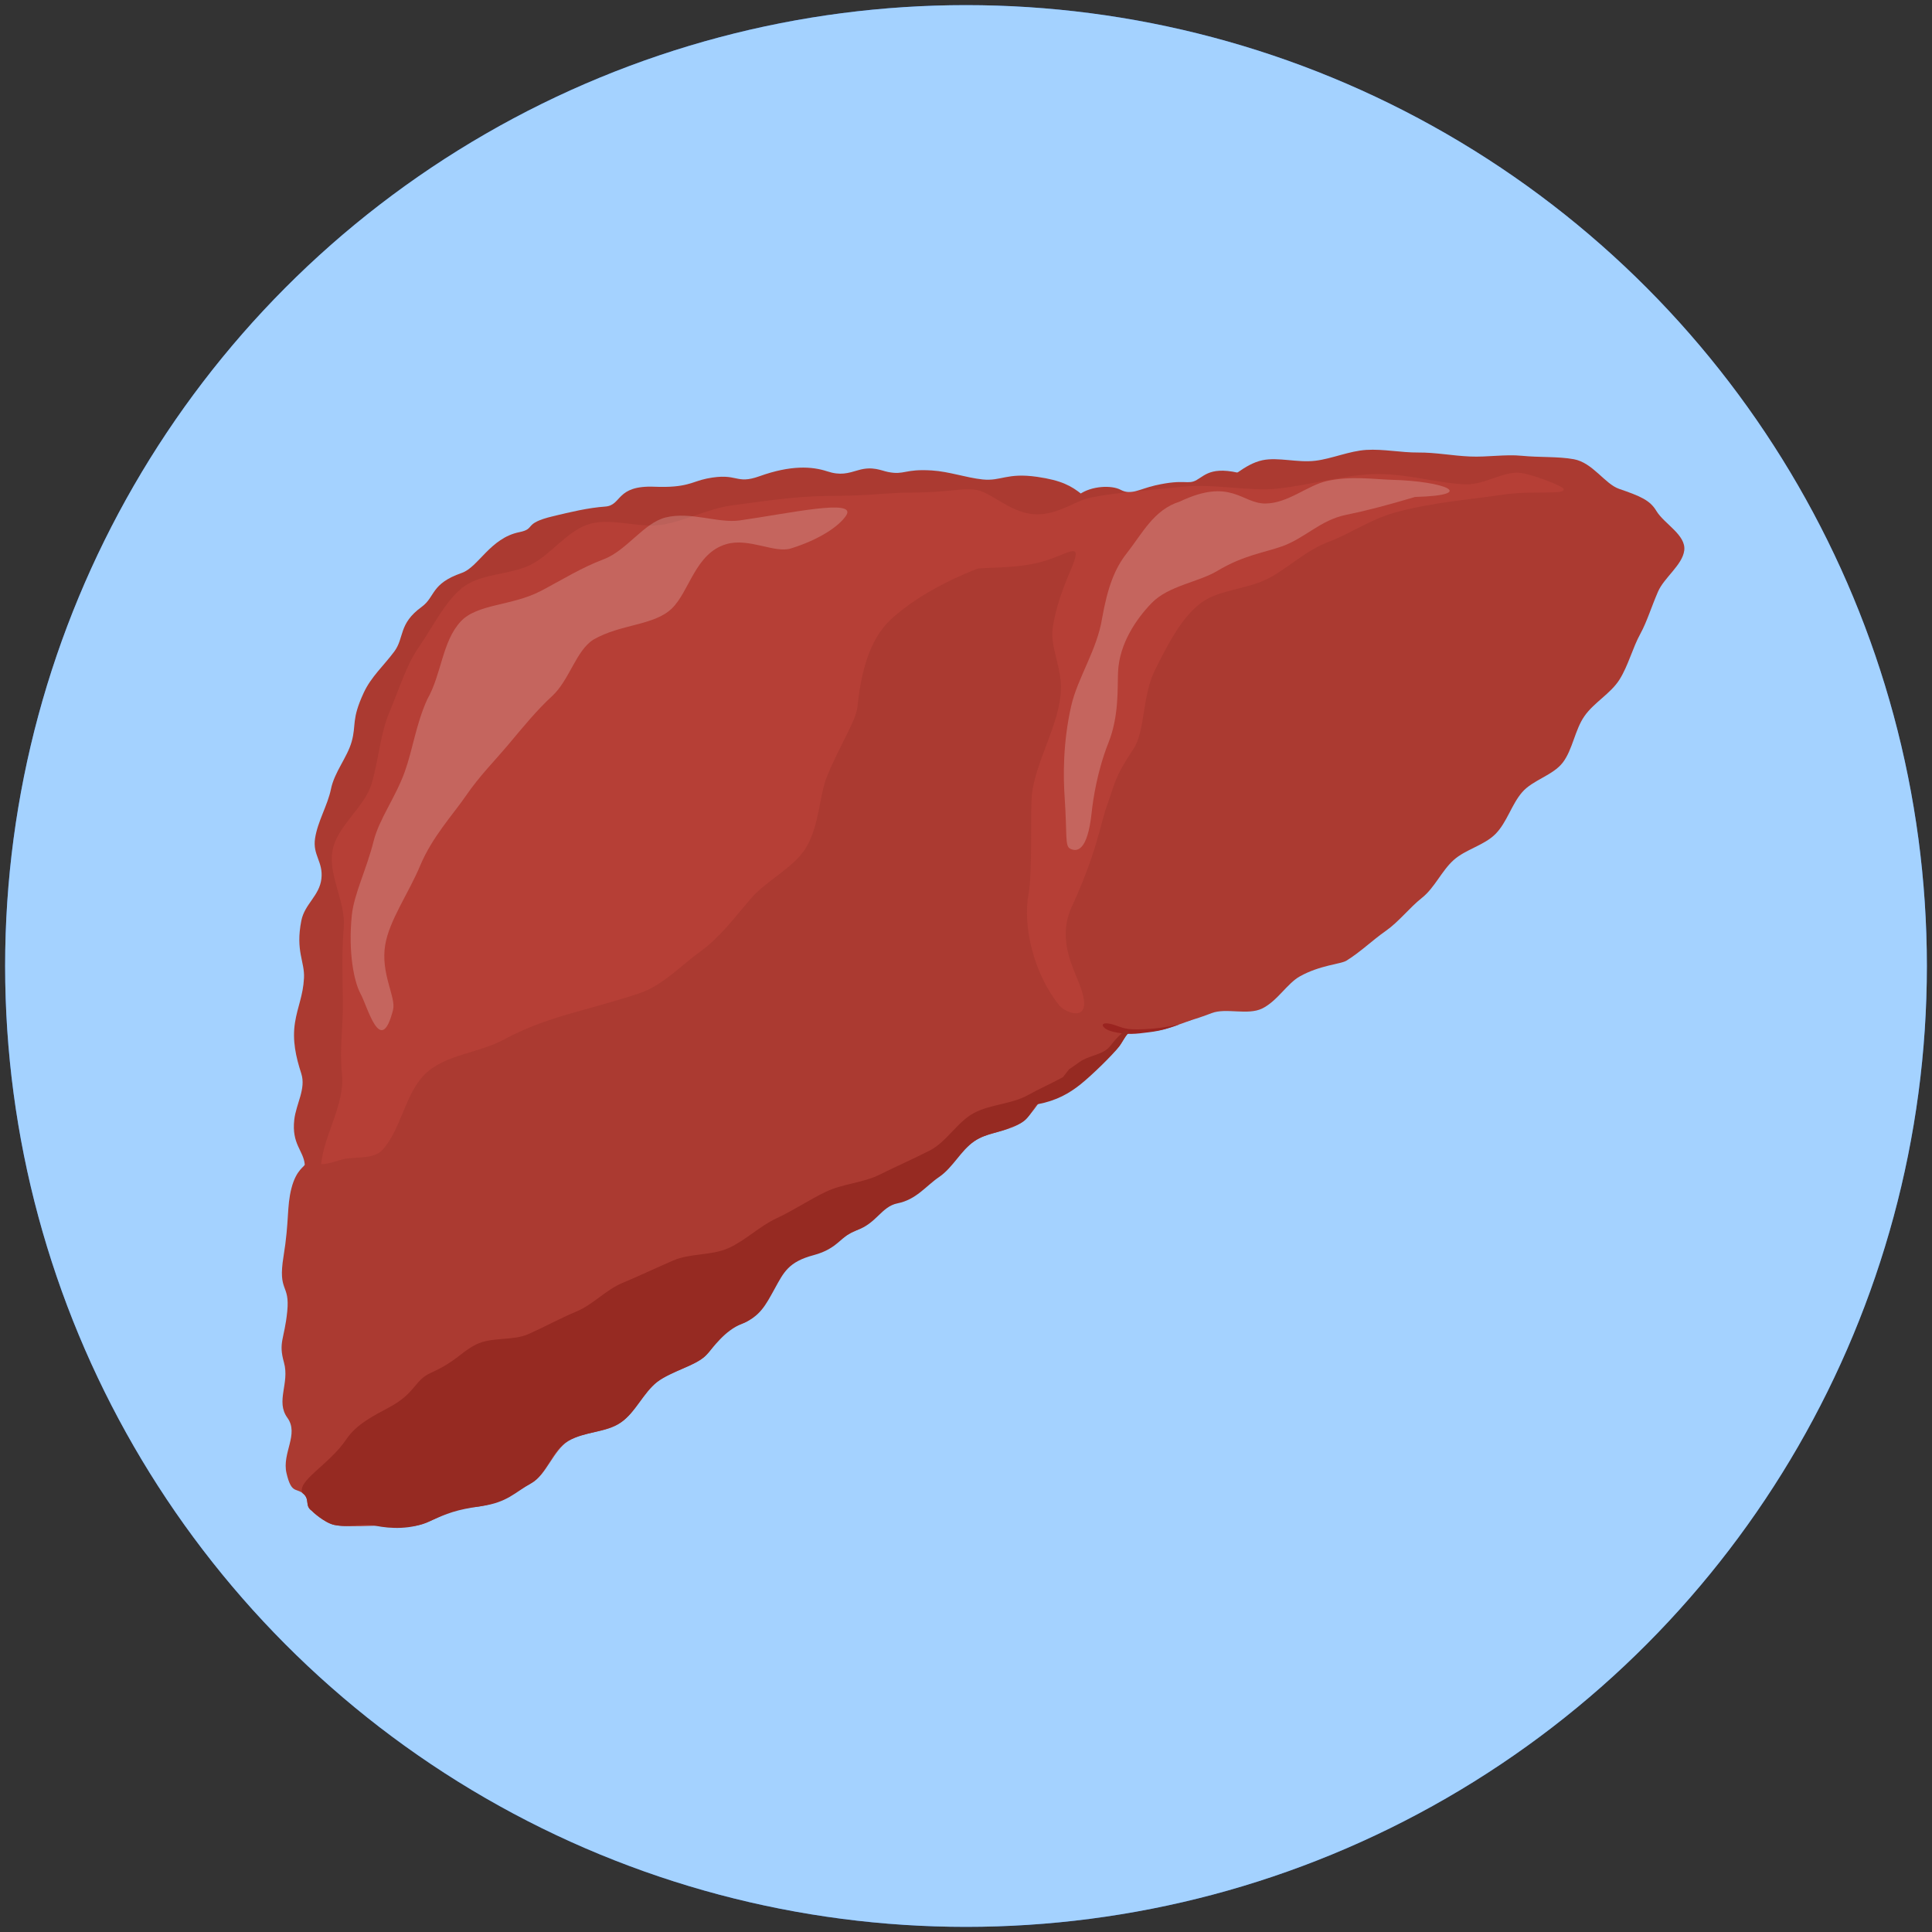
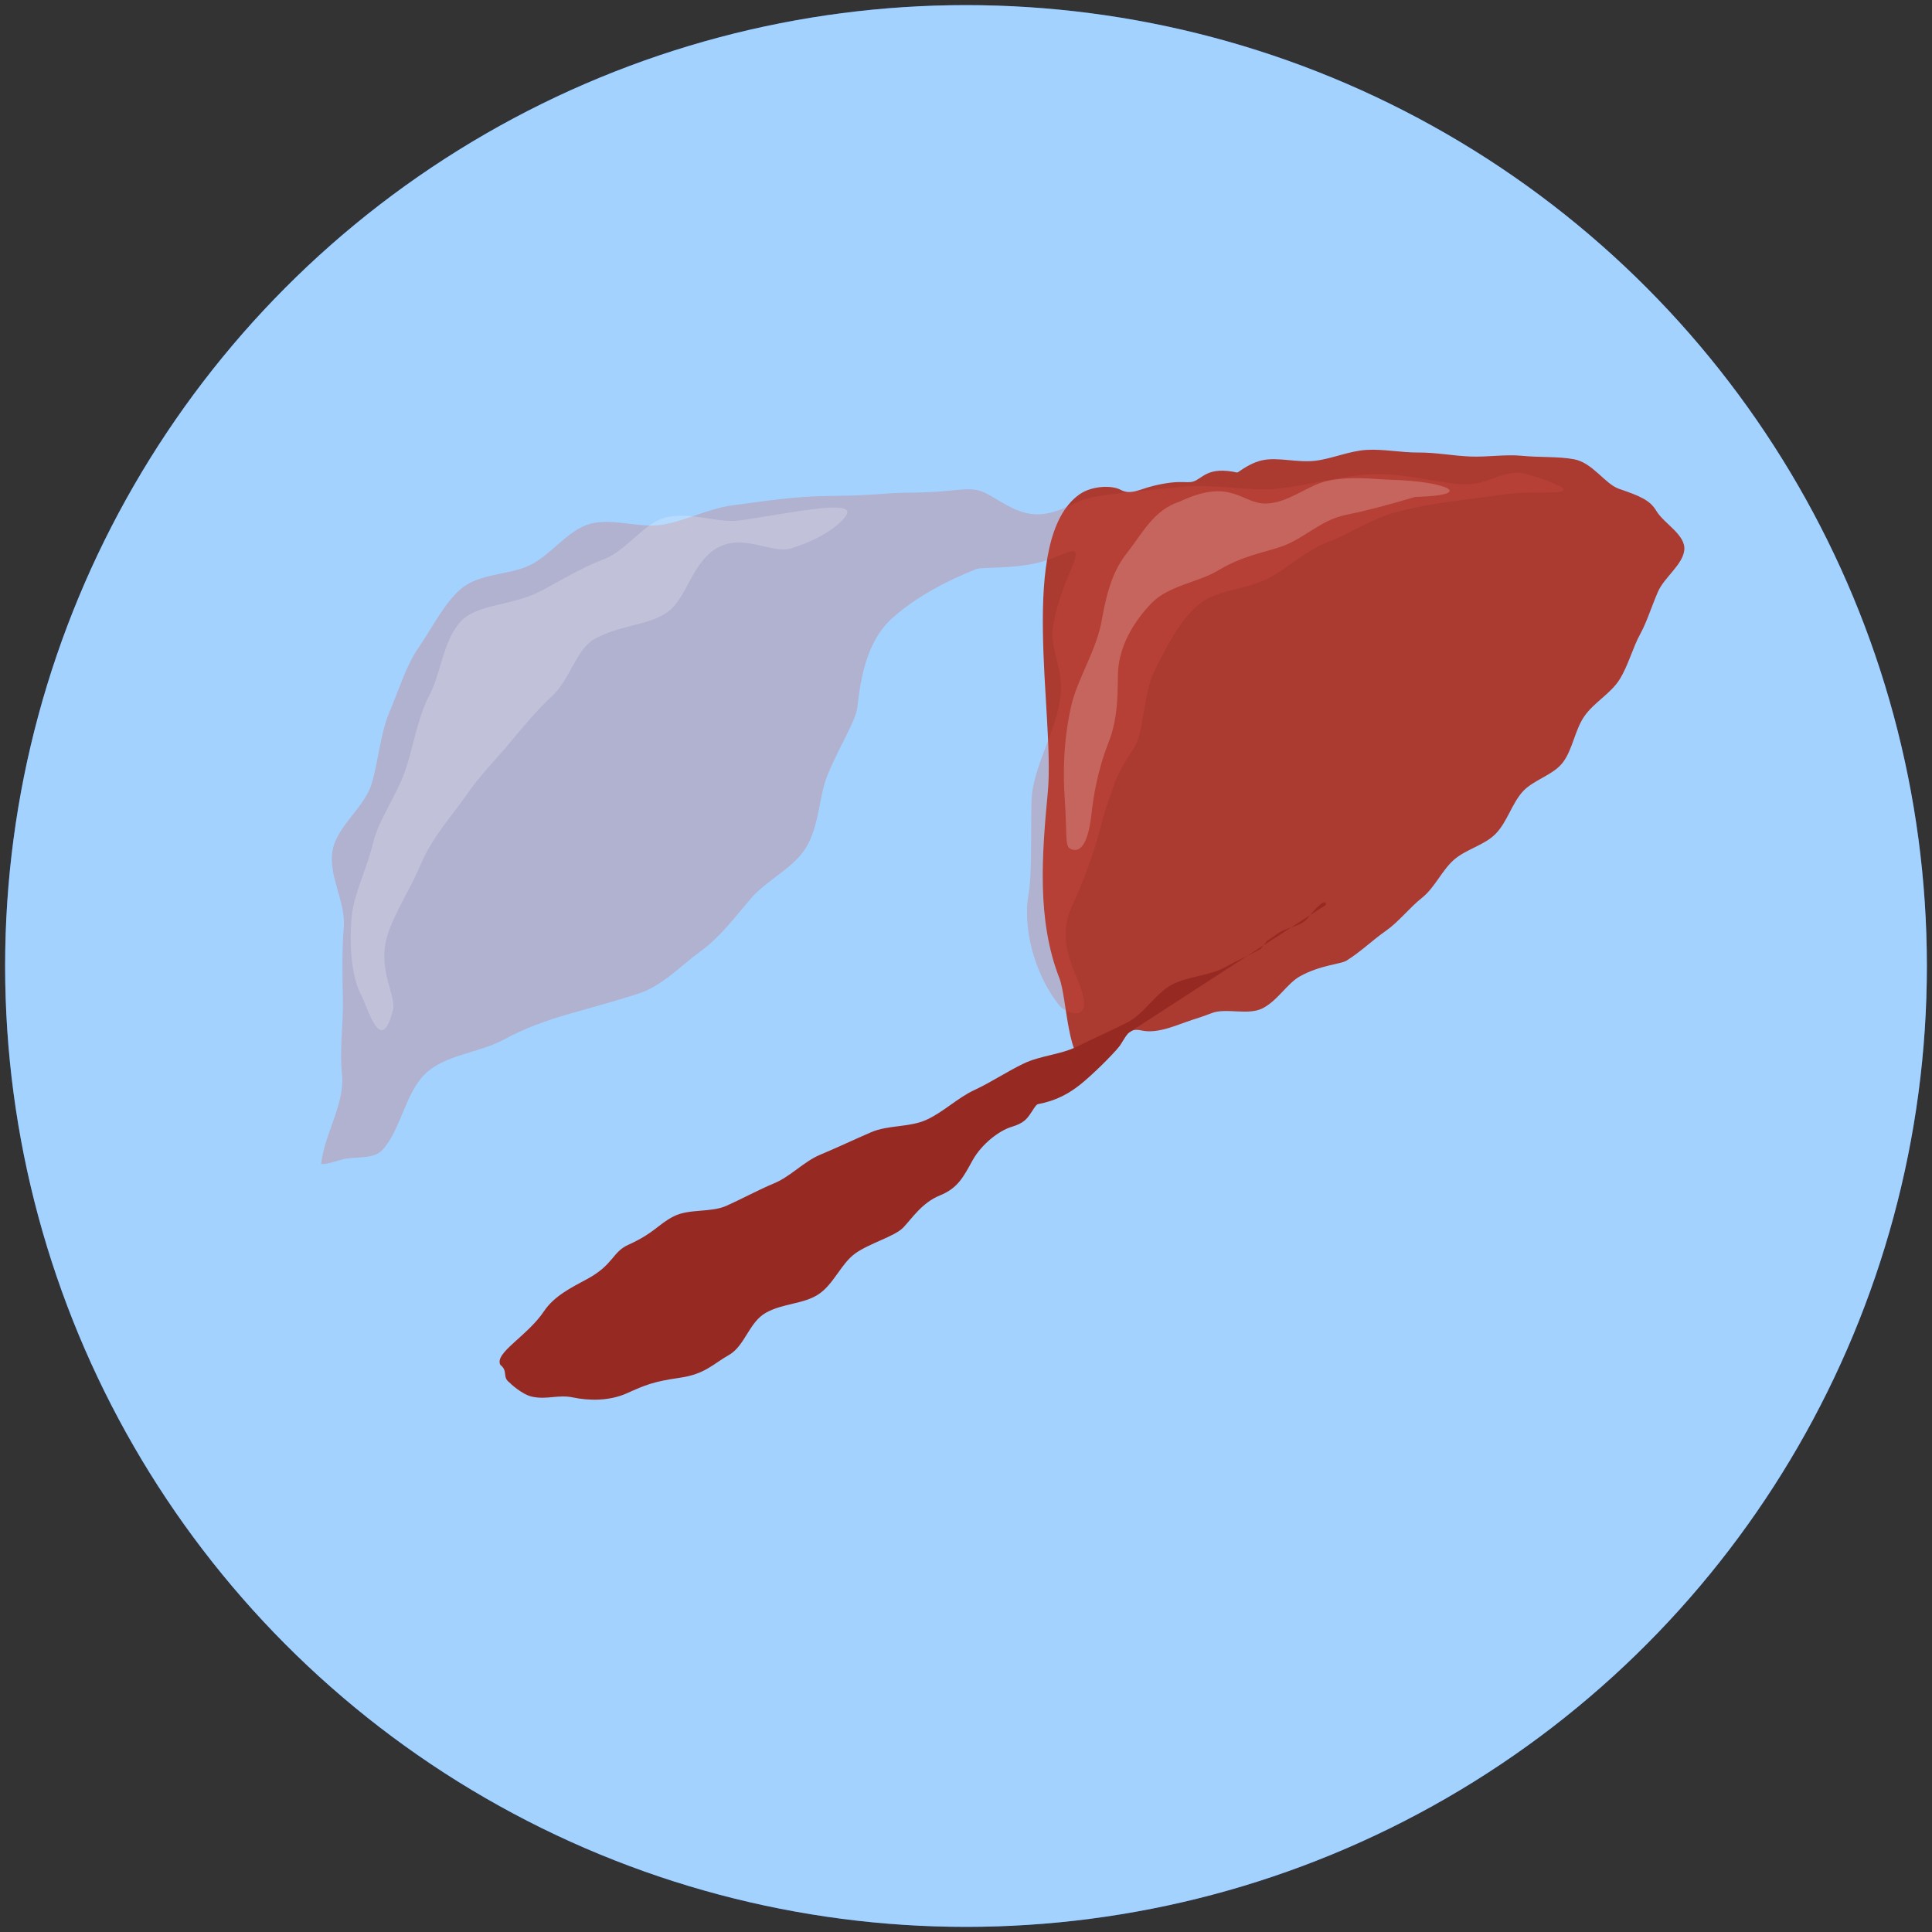
<svg xmlns="http://www.w3.org/2000/svg" id="logo_circled" viewBox="0 0 455.76 455.76">
  <rect x="0" y="0" width="455.76" height="455.76" fill="#333333" stroke="none" />
  <defs>
    <style>
      .cls-1 {
        fill: #9a2420;
      }

      .cls-1, .cls-2, .cls-3, .cls-4, .cls-5, .cls-6, .cls-7 {
        stroke-width: 0px;
      }

      .cls-8 {
        opacity: .2;
      }

      .cls-2 {
        fill: #962a22;
      }

      .cls-3 {
        fill: #fff;
      }

      .cls-4 {
        fill: #d84e45;
      }

      .cls-5 {
        fill: #ab3a31;
      }

      .cls-6 {
        fill: #a4d2ff;
      }

      .cls-9 {
        opacity: .25;
      }

      .cls-7 {
        fill: #3065c4;
      }
    </style>
  </defs>
  <circle id="_Ellipse_dark_blue" data-name="&amp;lt;Ellipse&amp;gt; dark blue" class="cls-7" cx="227.88" cy="227.88" r="226.67" />
  <circle id="_Ellipse_light_blue" data-name="&amp;lt;Ellipse&amp;gt; light blue" class="cls-6" cx="227.88" cy="227.88" r="226.67" />
  <g id="liver_cirrhotic_convert">
    <path class="cls-5" d="m282.32,113.21c2.11-1.17,3.86-3.73,12.7-.87,4.45,1.44.58,16.03,1.92,19.44,8.55,21.71,10.22,45.42,11.78,68.71.19,2.75.37,5.56-.33,8.22-.77,2.93-2.54,5.48-4.37,7.89-5.95,7.85-12.87,14.98-20.54,21.17-1.42,1.15-.99,2.37-2.71,2.97-1.96.68-3.6,1.33-5.24,1.81-2.18.64-4.3.97-6.29.53-5.49-1.21-2.46,6.01-12.52,7.57-4.87.76-5.01-15.28-6.8-19.87-5.4-13.84-4.11-29.26-2.73-44.05,1.67-18-7.27-59.6,7.43-70.09,2.86-2.04,7.61-2.24,9.73-1.1,2.51,1.35,4.42-.18,8.14-1.03,7.15-1.63,7.6-.04,9.84-1.29Z" />
-     <path id="lobe_rough" class="cls-5" d="m265.82,240.6c-.85,1.99,1.21,5.37-7.5,11.01-1.69,1.09-3.61.15-5.61,1.47,0,0,0,0-.01,0-1.3.85-4.77,3.53-6.14,4.57-1.48,1.13-.5,1.09-1.72,2.82-1.13,1.6-2.32,3.21-3.93,4.36-.32.23-.67.43-1.03.62-2.99,1.55-7.1,1.74-10.06,3.77-3.1,2.14-5.67,6.09-8.83,8.46-5.08,3.8-6.49,5.06-10.94,6.54-1.51.5-4.91,4.65-8.01,6.02-3.59,1.57-4.69,3.17-6.95,4.3-3.56,1.78-4.91.75-8.93,4.15-3.1,2.62-5.66,11.7-11.09,13.57-5.91,2.04-6.07,5.2-8.63,7.57-2.96,2.73-8,3.43-11.41,6.17-3.21,2.59-5.13,7.1-8.61,9.59-3.42,2.45-8.77,2.06-12.33,4.31-3.61,2.28-5.16,8.02-8.8,10.01-3.82,2.08-6.42,4.38-11.65,5.37-4.38.84-3.45-.75-12.34,3.62-4.17,2.05-8.93.91-12.71,1.02-4.78.14-7.56.22-9.71-.19s-5.34-3.29-5.34-3.35c-1.76-1.25-.27-2.72-2.15-4.15-1.63-1.23-2.67.09-3.8-4.69s3.02-9.2.2-13.09c-2.82-3.89.57-8.14-.8-13.02-1.37-4.88.1-5.39.77-12.06s-2.27-4.41-.88-12.96.73-11.68,1.88-16.13,3.18-5.08,3.13-5.6c-.3-3.27-3.13-4.78-2.47-10.55.43-3.74,2.81-7.29,1.65-10.88-1.28-3.96-2.15-7.83-1.48-12.03.6-3.79,1.9-6.3,2.12-10.48.21-3.91-2.06-6.38-.62-13.58.78-3.9,4.28-5.86,4.73-9.88.45-4-2.1-5.54-1.5-9.49.61-4.03,2.96-7.78,3.75-11.64.83-4.06,3.82-7.43,4.88-11.17,1.15-4.06-.13-5.15,2.87-11.6,1.76-3.77,4.71-6.35,7.18-9.67,2.44-3.27.93-6.52,6.46-10.54,3.3-2.4,2.08-5.45,9.5-8.03,3.88-1.35,6.7-8.22,13.53-9.6,4.07-.82.72-2.02,7.95-3.76,4.11-.99,8.33-2,12.33-2.28s2.43-5.05,11.62-4.68c7.7.31,8.85-1.22,12.35-1.93,7.43-1.49,6.64,1.53,12.46-.56,7.36-2.64,12.36-2.32,15.91-1.15,3.17,1.04,4.91.45,7.41-.28,3.34-.98,5.32.11,6.97.44,3.92.78,3.85-.77,10.31-.36,4.17.26,8.03,1.7,11.99,2.12,4.38.46,5.71-1.65,12.9-.61,5.74.83,8.08,2.16,10.51,4.12,4.62,3.74,4.18,7.58,4.83,11.54.54,3.26,2.97,3.74,3.13,11.99.07,3.54-.64,4.85-.39,8.89.23,3.64,1.85,2.93,2.2,10.88.16,3.72-1.43,9.65-1.32,13.52.11,3.78,1.3,5.46.61,9.1s-.74,11.83-.57,15.59c.17,3.89.47,6.85.66,10.54.2,3.99-.05,7.62.09,11.19.16,4.22.69,8.21.68,11.53-.02,5.35,1.55,7.28.72,9.22Z" />
-     <path id="lobeL_undersideLine" class="cls-1" d="m262.33,243.33c3.64.89,5.61.56,8.62.19,3.17-.39,4.6-.95,6.6-1.62.8-.27.68-.26-.17-.08-1.09.23-3.24.66-5.36.83-5.93.47-6.79-.04-8.59-.68-4.53-1.61-3.88.67-1.09,1.35Z" />
    <path id="lobe_rough-2" data-name="lobe_rough" class="cls-5" d="m278.6,121.95c-1.76,2.55-6.08,4.68-7.43,9.35-1,3.45-.75,7.67-1.53,11.96-.68,3.72-.55,7.76-1.07,11.91-.49,3.85-2.38,7.67-2.74,11.74-.35,3.93.25,8,.02,12.01s-.76,7.99-.89,11.95c-.13,4.08-3.07,8.07-3.1,11.96-.03,4.17.13,8.27.22,12.06.11,4.33,2.35,8.33,2.6,11.94.33,4.82,2.14,8.68,2.72,11.69.76,3.99,3.14,3.87,7.91,3.34,3.18-.36,6.59-1.36,10.54-2.87,3.4-1.3,8.5.59,11.91-1.09,3.57-1.76,5.87-5.89,8.87-7.57,4.77-2.67,9.66-2.89,10.98-3.7,3.27-2.01,6.13-4.82,9.27-7.01,3.14-2.2,5.56-5.44,8.56-7.82s4.62-6.34,7.46-8.9,7.24-3.47,9.92-6.2,3.75-6.92,6.26-9.82,7.28-3.96,9.6-7.02,2.82-7.66,5.08-10.91,6.22-5.34,8.3-8.67,3.05-7.42,4.93-10.83c1.49-2.71,2.6-6.35,4.14-9.89,1.44-3.31,5.73-6.26,6.18-9.68.49-3.69-4.73-6.27-6.59-9.38-1.5-2.5-3.74-3.45-8.78-5.18-3.36-1.16-6.22-6.18-10.67-6.99-3.74-.68-8.01-.39-12.27-.81-3.91-.39-8.07.35-12.23.17s-8.08-.97-12.17-.94-8.25-.86-12.26-.62-8.14,2.09-12.05,2.56c-4.25.51-8.72-.9-12.45-.13-4.39.92-7.65,4.77-11.01,6.07-4.73,1.82-6.45,4.73-8.23,7.31Z" />
    <g id="HL_lobes" class="cls-9">
      <path class="cls-4" d="m301.37,115.27c-6.63.7-14.95-1.22-22.51-.44-9.23.95-18.25,1.63-22.6,2.82-2.96.81-7.6,4.27-12.94,3.6s-9.66-5.13-12.93-5.66c-3.69-.6-5.63.59-16.4.63-3.93.01-9.08.7-16.02.74-9.02.05-12.81.57-25.44,2.28-5.54.81-10.74,3.58-16.16,4.52s-11.89-1.65-17.17-.19-9.19,7.33-14.16,9.74-11.93,1.89-16.27,5.58c-4.03,3.43-6.64,8.98-10.01,13.84-2.94,4.24-4.51,9.64-6.86,15.18-2.23,5.26-2.52,11.17-4.21,16.9s-8.17,9.96-9.24,15.83,3.12,12.1,2.65,18.05-.31,11.34-.21,17.31-.84,11.48-.21,17.41c.74,6.95-4.19,14.2-4.92,21.15,1.03.3,4.46-.98,5.61-1.19,2.86-.5,6.87.04,8.8-2.06,4.45-4.84,5.35-13.22,10.03-17.87,4.7-4.68,12.71-4.99,18.59-8.17,5.02-2.71,9.91-4.49,15.44-6.08s11.11-3.06,16.51-4.84c5.56-1.84,9.96-6.63,14.58-9.98s8.09-8.09,11.82-12.42,10.18-7.27,13.03-12.04c3.18-5.33,3.03-12.17,5-16.96,2.97-7.2,6.72-12.85,7.08-16.1.79-7.32,2.45-15.81,8.13-20.94,7.48-6.76,17.45-10.65,20-11.69,1.16-.47,9.33.04,15.48-1.73,6.56-1.89,9.8-5.27,6.77,1.87-1.65,3.88-3.61,8.8-4.31,13.94-.58,4.26,2.16,9.31,1.96,14.37-.32,8.39-6.09,17.01-6.86,24.93-.36,3.74.16,18.29-.78,23.31-1.4,7.51,1.15,18.78,7.36,26.39,1.28,1.57,8.6,4.78,4.52-5.43-1.81-4.53-5-10.8-1.65-18.06,5.89-12.76,6.82-19.8,8.19-23.56,2.01-5.53,1.74-6.7,6.32-13.58,2.8-4.21,2.03-12.49,5.07-18.59s6.28-12.43,10.88-15.87c4.25-3.17,10.8-3.11,16.01-5.83,4.58-2.39,8.68-6.56,14.29-8.65,4.83-1.8,9.66-5.21,15.42-6.81,8.95-2.49,17.93-3.07,25.28-4.2s15.07.15,14.52-1.4c-.24-.67-7.47-3.49-10.33-3.78-3.89-.39-8.34,2.86-12.77,2.72-6.87-.22-14.37-2.77-22.28-2.39-7.08.34-14.42,2.57-22.1,3.39Z" />
    </g>
-     <path class="cls-2" d="m266.14,243.71c-1.1,1.27-1.47,2.32-2.07,3.09-1.68,2.16-6.44,6.8-9.14,8.97-2.67,2.14-5.65,3.86-10.1,4.71-.47.09-1.2,1.49-1.92,2.49s-1.47,2.02-4.31,2.87c-2.99,1.55-5.84,1.36-8.79,3.39-3.1,2.14-5.02,6.21-8.28,8.43-3.16,2.15-5.35,5.32-9.81,6.21-3.8.76-4.95,4.78-9.7,6.37-3.72,1.25-4.16,4.27-10.08,5.85s-7.03,4-9.2,7.94-3.47,6.52-7.69,8.23-6.58,5.44-8.63,7.57-8.1,3.74-11.41,6.17c-3.3,2.43-5.04,7.26-8.61,9.59s-8.28,2.08-12.33,4.31-4.97,7.84-8.8,10.01c-3.83,2.17-5.6,4.51-11.65,5.37-6.04.86-8.09,1.7-12.34,3.62-4.25,1.92-9.12,1.77-12.71,1.02-3.59-.76-6.15.58-9.71-.19-2.45-.53-5.34-3.29-5.34-3.35-1.76-1.25-.27-2.72-2.15-4.15-1.46-2.84,6.34-6.74,10.31-12.68,2.36-3.53,6.42-5.57,10.1-7.54,6.31-3.38,5.96-6.39,9.77-8.11,6.22-2.81,6.99-4.81,10.71-6.71,3.7-1.88,8.69-.81,12.49-2.51,3.79-1.7,7.43-3.71,11.26-5.31,3.84-1.6,6.96-5.11,10.77-6.7,4.05-1.69,8.01-3.58,12.04-5.32,4.02-1.74,9-1.12,13.01-2.91,4-1.8,7.37-5.19,11.35-7.04,3.99-1.85,7.68-4.36,11.65-6.26,3.96-1.9,8.68-2.07,12.63-4.02,3.94-1.96,7.98-3.72,11.9-5.73,3.91-2,6.53-6.79,10.41-8.84,3.89-2.06,8.77-2.05,12.64-4.17,3.38-1.85,4.95-2.45,8.34-4.28,0,0,1.46-1.86,1.46-1.87.48-.26,2.54-1.8,3.02-2.07,2.32-1.31,5.12-1.43,6.65-3.38,2.99-3.81,4.31-4.26,4.25-3.07Z" />
+     <path class="cls-2" d="m266.14,243.71c-1.1,1.27-1.47,2.32-2.07,3.09-1.68,2.16-6.44,6.8-9.14,8.97-2.67,2.14-5.65,3.86-10.1,4.71-.47.09-1.2,1.49-1.92,2.49s-1.47,2.02-4.31,2.87s-7.03,4-9.2,7.94-3.47,6.52-7.69,8.23-6.58,5.44-8.63,7.57-8.1,3.74-11.41,6.17c-3.3,2.43-5.04,7.26-8.61,9.59s-8.28,2.08-12.33,4.31-4.97,7.84-8.8,10.01c-3.83,2.17-5.6,4.51-11.65,5.37-6.04.86-8.09,1.7-12.34,3.62-4.25,1.92-9.12,1.77-12.71,1.02-3.59-.76-6.15.58-9.71-.19-2.45-.53-5.34-3.29-5.34-3.35-1.76-1.25-.27-2.72-2.15-4.15-1.46-2.84,6.34-6.74,10.31-12.68,2.36-3.53,6.42-5.57,10.1-7.54,6.31-3.38,5.96-6.39,9.77-8.11,6.22-2.81,6.99-4.81,10.71-6.71,3.7-1.88,8.69-.81,12.49-2.51,3.79-1.7,7.43-3.71,11.26-5.31,3.84-1.6,6.96-5.11,10.77-6.7,4.05-1.69,8.01-3.58,12.04-5.32,4.02-1.74,9-1.12,13.01-2.91,4-1.8,7.37-5.19,11.35-7.04,3.99-1.85,7.68-4.36,11.65-6.26,3.96-1.9,8.68-2.07,12.63-4.02,3.94-1.96,7.98-3.72,11.9-5.73,3.91-2,6.53-6.79,10.41-8.84,3.89-2.06,8.77-2.05,12.64-4.17,3.38-1.85,4.95-2.45,8.34-4.28,0,0,1.46-1.86,1.46-1.87.48-.26,2.54-1.8,3.02-2.07,2.32-1.31,5.12-1.43,6.65-3.38,2.99-3.81,4.31-4.26,4.25-3.07Z" />
    <g id="HL" class="cls-8">
      <path class="cls-3" d="m127.51,139.44c-6.69,3.51-14.91,2.96-18.82,7.16-4.39,4.72-4.51,12.44-7.89,18.36-2.65,5.81-3.41,11.78-5.31,17.08-2.21,6.15-6.04,11.13-7.37,16.44-1.67,6.68-4.61,12.39-5.13,17.47-.88,8.77.53,15.55,2.01,18.38,1.68,2.91,4.8,15.4,7.72,3.9.76-2.99-3-8.55-1.84-15.38.97-5.77,5.57-12.24,8.24-18.65,2.82-6.77,7.83-12.14,10.85-16.56,3.1-4.52,6.7-8.14,9.92-11.96,3.56-4.24,6.72-8.13,10.35-11.47,4.12-3.8,5.63-10.72,9.74-13.32,6.44-3.72,14.29-3.28,18.49-7.33s5.53-13.06,12.88-15.2c5.32-1.55,11.39,2.2,15.18,1.03,6.58-2.02,11.4-5.2,13.08-7.79,2.66-4.08-13.55-.47-25.13,1.17-5.07.72-11.57-2.17-17.46-.7-5.19,1.3-9.18,7.84-14.68,9.89-5.11,1.91-9.7,4.8-14.83,7.49Z" />
    </g>
    <g id="HL-2" data-name="HL" class="cls-8">
      <path class="cls-3" d="m333.86,117.23c14.9-.42,7-3.72-5.45-4.04-4.18-.11-9.6-.97-15.3.26-4.63,1-9.3,5.33-14.64,5.33-5.57,0-8.1-6.2-20.2-.44-6.1,1.9-8.85,7.59-12.44,12.14-2.9,3.66-4.54,8.1-5.84,15.35-1.16,7.42-5.8,14.11-7.29,20.69-2,8.83-1.88,16.73-1.54,21.7.59,8.68.03,11.36,1.28,11.98,1.58.79,4.11.7,5.09-8.58.32-2.97,1.29-9.71,3.97-16.45,2.52-6.33,2.08-12.99,2.25-16.7.31-6.66,4.34-12.53,7.93-16.22,4.01-4.12,10.99-4.88,15.51-7.59,6.13-3.68,11.14-4.31,15.3-5.8,5.44-1.96,9-6.19,15.1-7.42,4.37-.88,9.56-2.22,16.26-4.22Z" />
    </g>
  </g>
</svg>